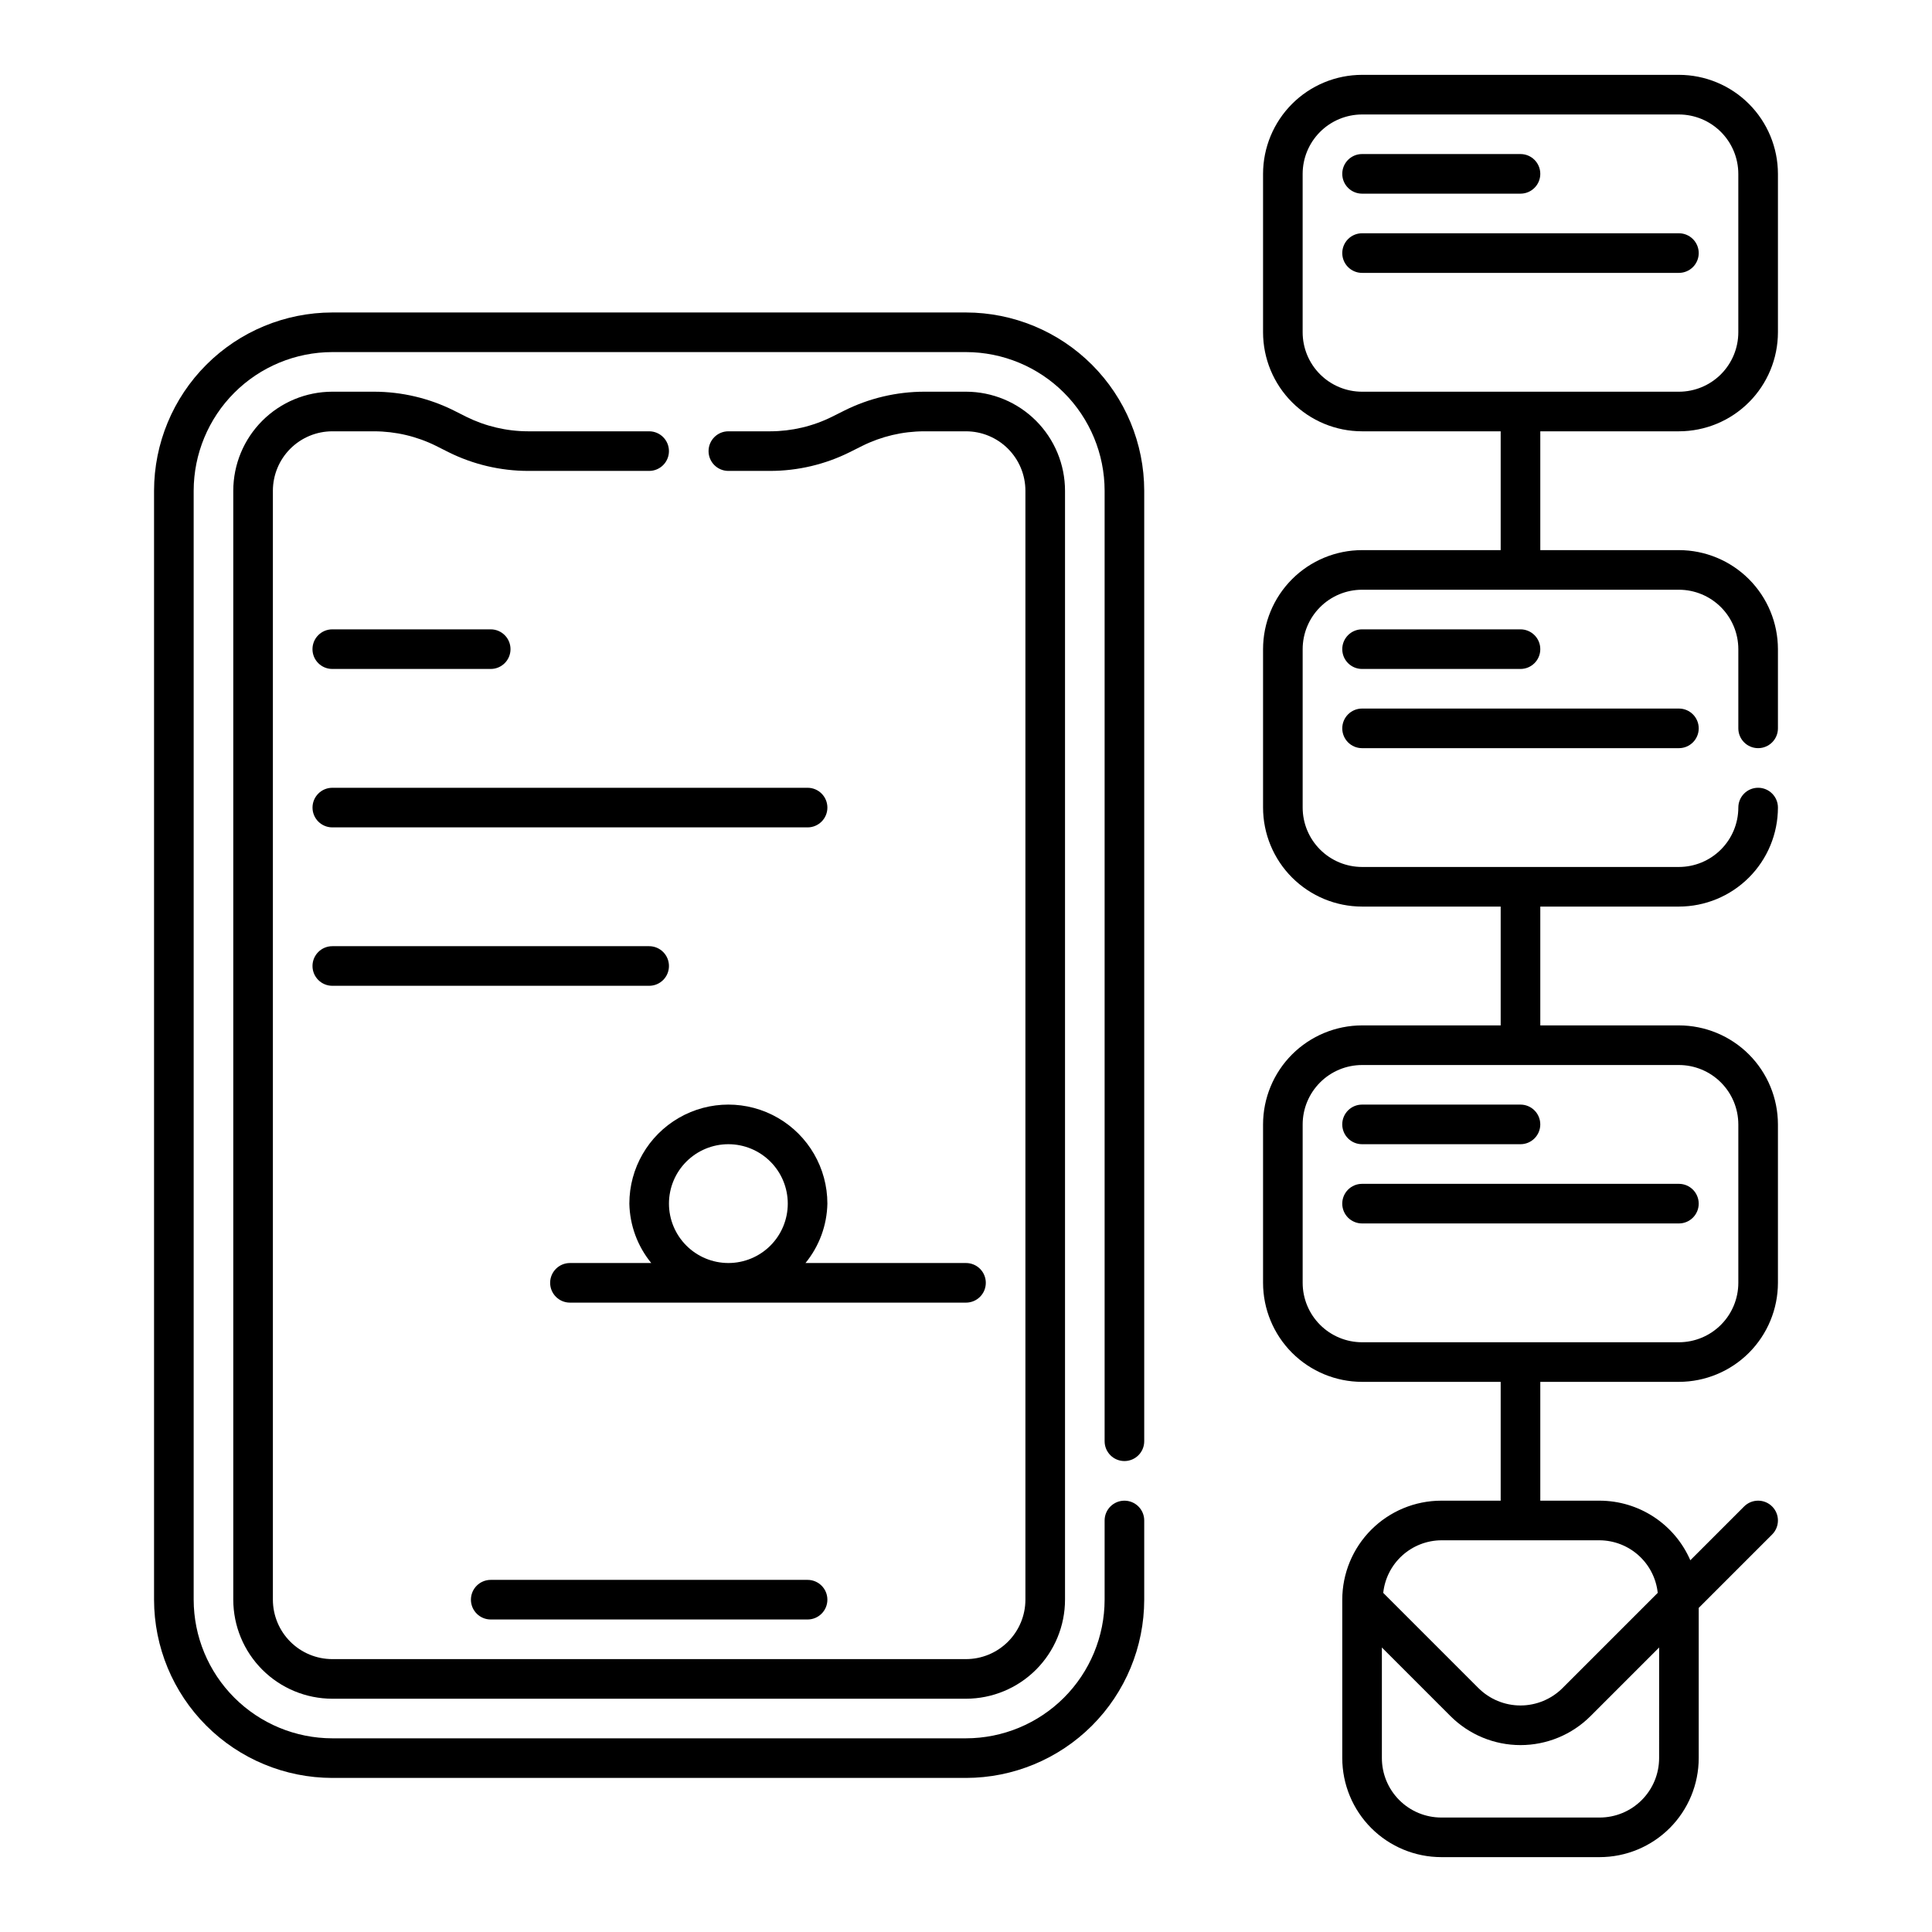
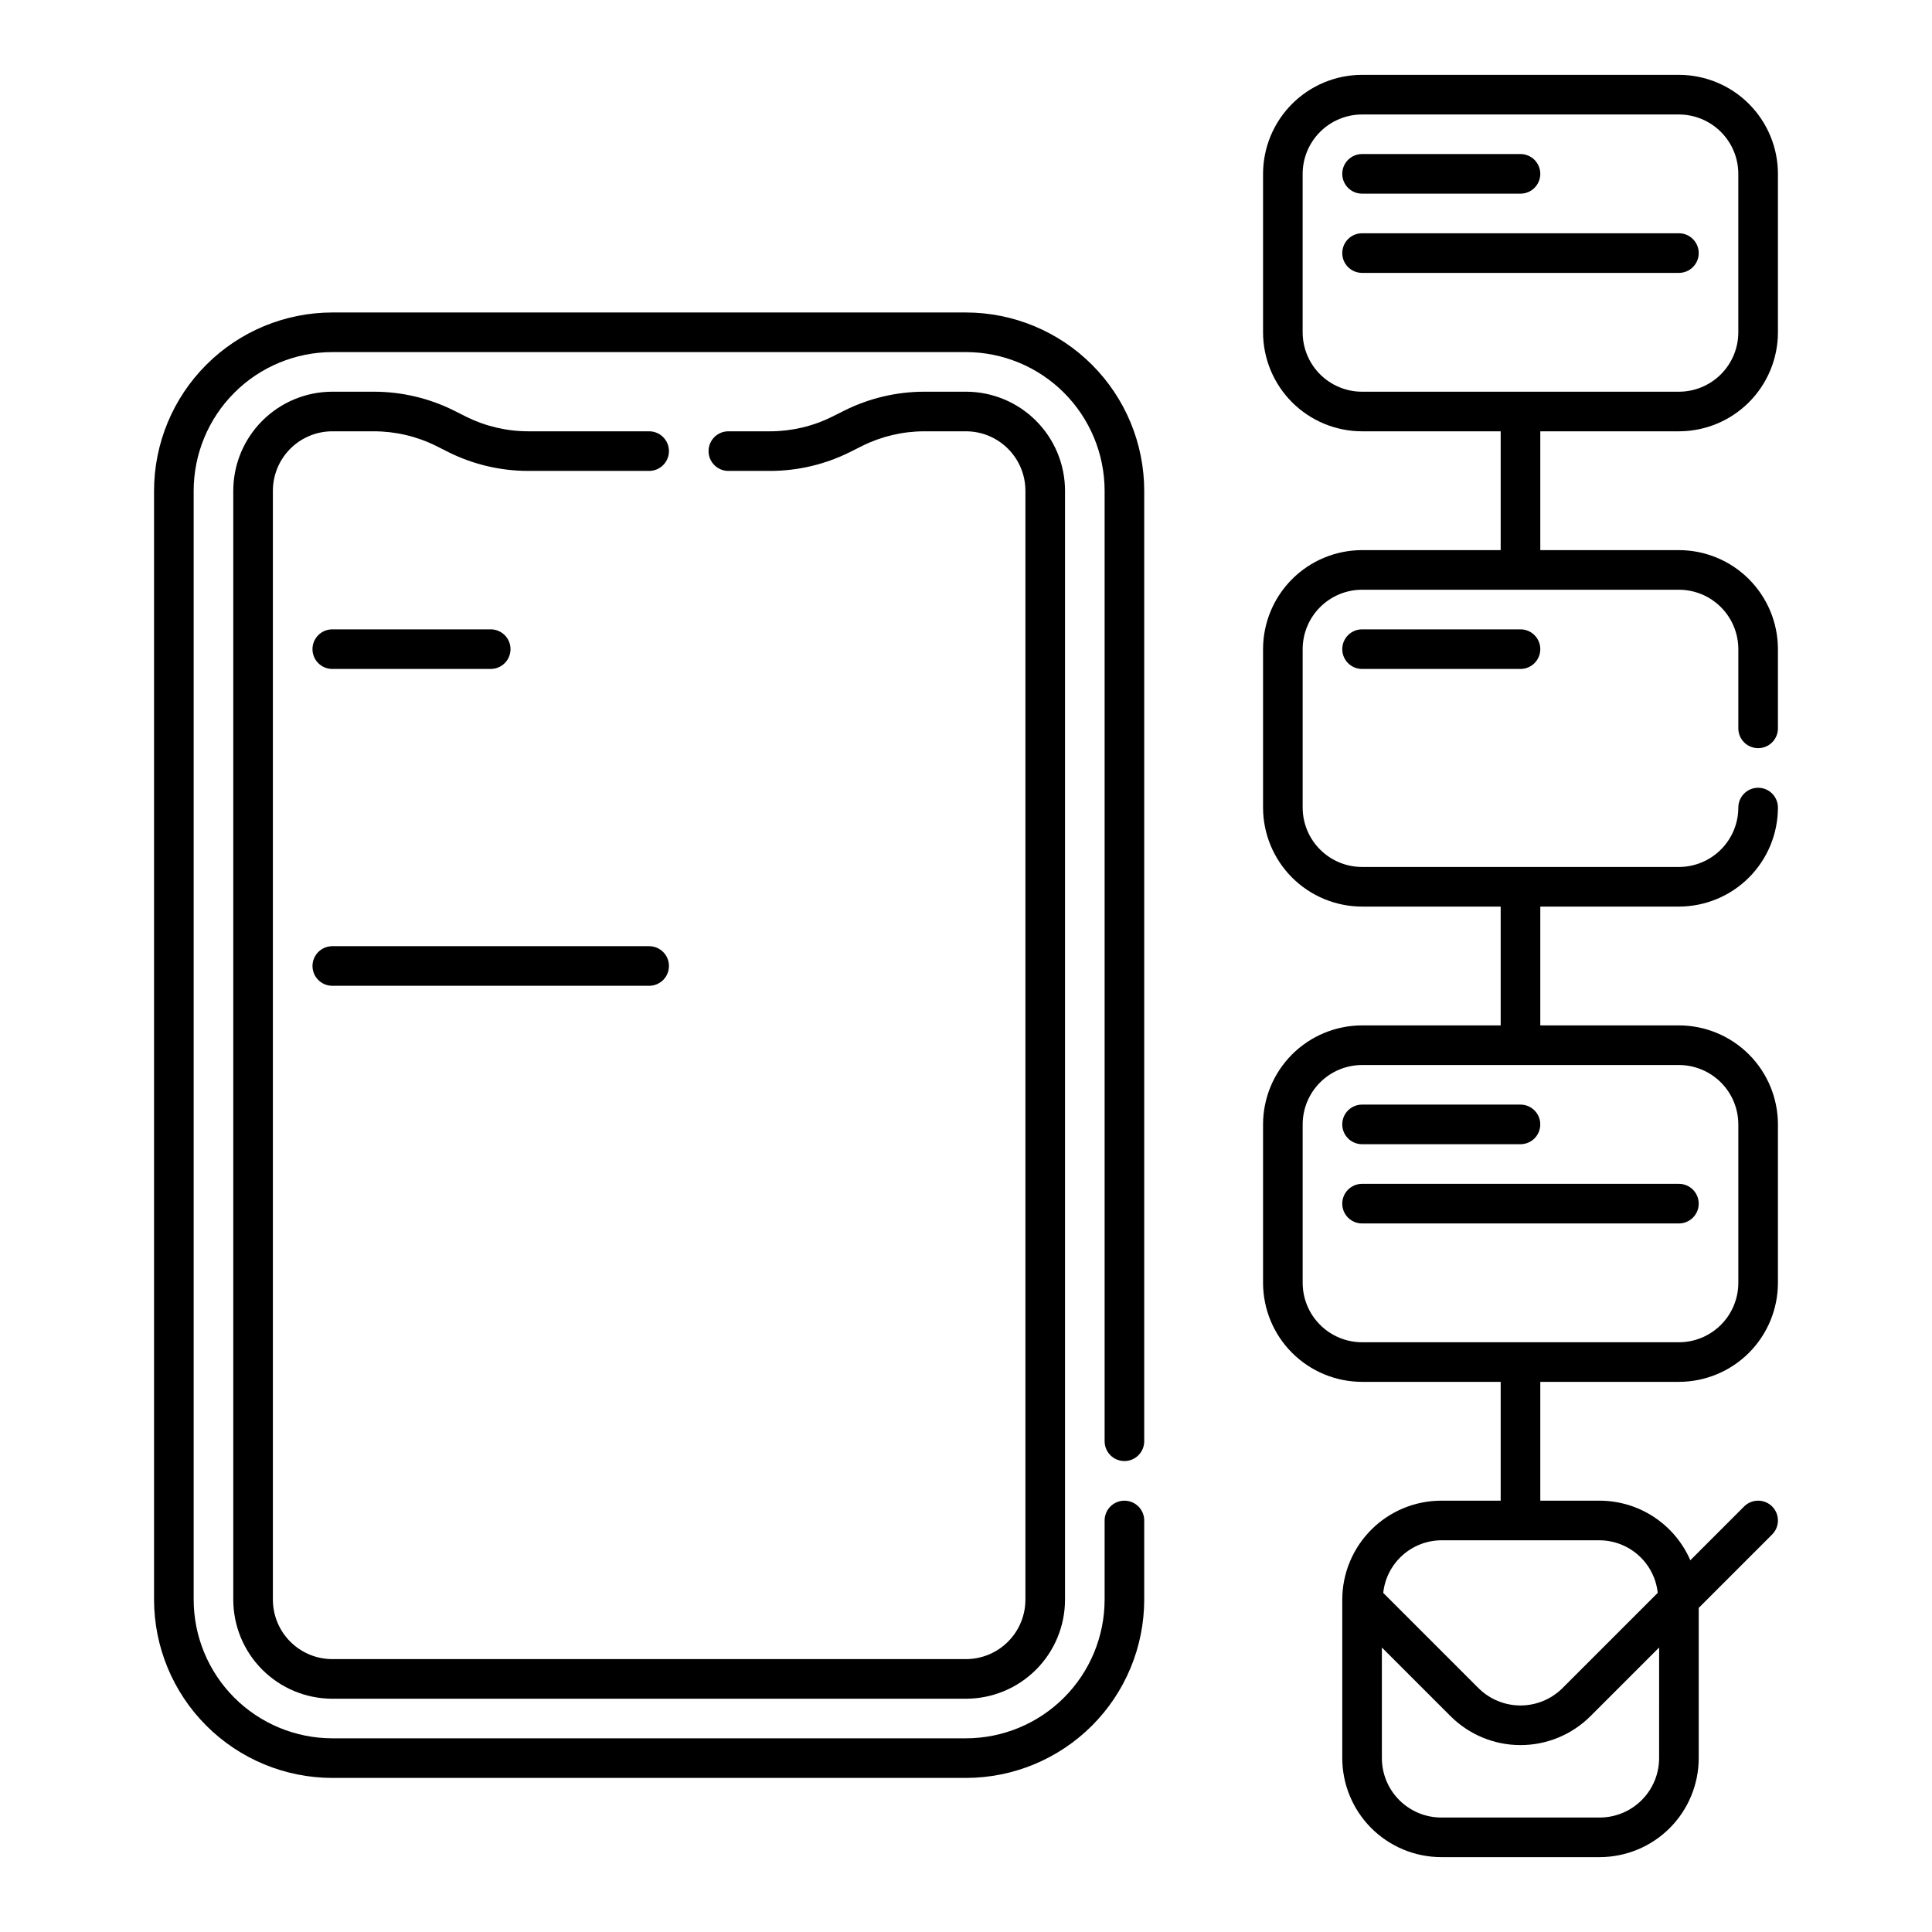
<svg xmlns="http://www.w3.org/2000/svg" fill="#000000" width="800px" height="800px" version="1.1" viewBox="144 144 512 512">
  <g>
-     <path d="m405.25 483.96c0-1.391-0.551-2.727-1.535-3.711-0.984-0.98-2.32-1.535-3.711-1.535h-42.539c3.641-4.449 5.684-9.996 5.801-15.742 0-9.375-5-18.039-13.121-22.727-8.117-4.688-18.121-4.688-26.238 0-8.117 4.688-13.121 13.352-13.121 22.727 0.117 5.746 2.16 11.293 5.805 15.742h-21.547c-2.898 0-5.25 2.352-5.25 5.246 0 2.898 2.352 5.25 5.25 5.25h104.96c1.391 0 2.727-0.555 3.711-1.539 0.984-0.98 1.535-2.316 1.535-3.711zm-83.969-20.992v0.004c0-4.176 1.66-8.184 4.613-11.133 2.953-2.953 6.957-4.613 11.133-4.613 4.176 0 8.18 1.66 11.133 4.613 2.953 2.949 4.609 6.957 4.609 11.133 0 4.172-1.656 8.18-4.609 11.133-2.953 2.949-6.957 4.609-11.133 4.609-4.176-0.004-8.176-1.664-11.129-4.617-2.953-2.949-4.613-6.953-4.617-11.125z" />
    <path d="m400 226.81h-167.94c-12.523 0.016-24.527 4.996-33.383 13.852-8.855 8.855-13.836 20.859-13.852 33.383v293.89c0.016 12.523 4.996 24.531 13.852 33.383 8.855 8.855 20.859 13.836 33.383 13.852h167.94c12.52-0.016 24.527-4.996 33.383-13.852 8.852-8.852 13.832-20.859 13.848-33.383v-20.992c0-2.898-2.348-5.246-5.246-5.246s-5.25 2.348-5.25 5.246v20.992c-0.012 9.742-3.887 19.078-10.773 25.965-6.887 6.887-16.223 10.762-25.961 10.773h-167.94c-9.738-0.012-19.078-3.887-25.965-10.773-6.887-6.887-10.758-16.223-10.773-25.965v-293.89c0.016-9.738 3.887-19.078 10.773-25.965 6.887-6.887 16.227-10.762 25.965-10.773h167.94c9.738 0.012 19.074 3.887 25.961 10.773 6.887 6.887 10.762 16.227 10.773 25.965v251.9c0 2.898 2.352 5.25 5.25 5.25s5.246-2.352 5.246-5.25v-251.9c-0.016-12.523-4.996-24.527-13.848-33.383-8.855-8.855-20.863-13.836-33.383-13.852z" />
    <path d="m316.03 258.3h-32.074c-5.695-0.008-11.316-1.332-16.418-3.863l-3.269-1.648c-6.562-3.269-13.797-4.973-21.129-4.984h-11.078c-6.957 0.008-13.629 2.773-18.547 7.695-4.922 4.918-7.688 11.59-7.695 18.547v293.89c0.008 6.957 2.773 13.629 7.695 18.551 4.918 4.918 11.59 7.684 18.547 7.691h167.94c6.957-0.008 13.625-2.773 18.547-7.691 4.918-4.922 7.688-11.594 7.691-18.551v-293.89c-0.004-6.957-2.773-13.629-7.691-18.547-4.922-4.922-11.59-7.688-18.547-7.695h-11.082c-7.336 0.012-14.57 1.719-21.137 4.992l-3.25 1.629c-5.106 2.543-10.727 3.867-16.43 3.875h-11.078c-2.898 0-5.25 2.352-5.25 5.25 0 2.898 2.352 5.246 5.25 5.246h11.078c7.336-0.008 14.57-1.715 21.137-4.992l3.25-1.629c5.106-2.539 10.727-3.863 16.43-3.875h11.082c4.172 0.004 8.176 1.664 11.125 4.617 2.953 2.953 4.613 6.953 4.617 11.129v293.89c-0.004 4.176-1.664 8.176-4.617 11.129-2.949 2.953-6.953 4.613-11.125 4.617h-167.94c-4.176-0.004-8.176-1.664-11.129-4.617-2.949-2.953-4.609-6.953-4.617-11.129v-293.89c0.008-4.176 1.668-8.176 4.617-11.129 2.953-2.953 6.953-4.613 11.129-4.617h11.078c5.699 0.012 11.32 1.332 16.422 3.867l3.269 1.648c6.562 3.266 13.793 4.973 21.125 4.981h32.074c2.898 0 5.246-2.348 5.246-5.246 0-2.898-2.348-5.25-5.246-5.25z" />
-     <path d="m274.05 573.18h83.969c2.898 0 5.246-2.352 5.246-5.25 0-2.898-2.348-5.246-5.246-5.246h-83.969c-2.898 0-5.25 2.348-5.25 5.246 0 2.898 2.352 5.25 5.25 5.25z" />
-     <path d="m232.06 321.28h41.984c2.898 0 5.246-2.348 5.246-5.246s-2.348-5.25-5.246-5.25h-41.984c-2.898 0-5.25 2.352-5.25 5.25s2.352 5.246 5.25 5.246z" />
-     <path d="m358.02 352.77h-125.95c-2.898 0-5.25 2.352-5.25 5.25s2.352 5.246 5.25 5.246h125.95c2.898 0 5.246-2.348 5.246-5.246s-2.348-5.25-5.246-5.25z" />
+     <path d="m232.06 321.28h41.984c2.898 0 5.246-2.348 5.246-5.246s-2.348-5.25-5.246-5.25h-41.984c-2.898 0-5.25 2.352-5.25 5.25s2.352 5.246 5.25 5.246" />
    <path d="m321.28 400c0-1.395-0.551-2.727-1.535-3.711-0.984-0.984-2.32-1.539-3.711-1.539h-83.969c-2.898 0-5.25 2.352-5.25 5.25s2.352 5.246 5.25 5.246h83.969c1.391 0 2.727-0.551 3.711-1.535 0.984-0.984 1.535-2.32 1.535-3.711z" />
    <path d="m588.93 258.3c6.957-0.004 13.629-2.769 18.551-7.691 4.918-4.918 7.684-11.59 7.691-18.547v-41.984c-0.008-6.957-2.773-13.629-7.691-18.547-4.922-4.922-11.594-7.688-18.551-7.695h-83.969c-6.957 0.008-13.625 2.773-18.547 7.695-4.918 4.918-7.684 11.59-7.691 18.547v41.984c0.008 6.957 2.773 13.629 7.691 18.547 4.922 4.922 11.59 7.688 18.547 7.691h36.734v31.488h-36.734c-6.957 0.008-13.625 2.773-18.547 7.695-4.918 4.918-7.684 11.59-7.691 18.547v41.984c0.008 6.957 2.773 13.625 7.691 18.547 4.922 4.918 11.59 7.688 18.547 7.691h36.734v31.488h-36.734c-6.957 0.008-13.625 2.773-18.547 7.691-4.918 4.922-7.684 11.59-7.691 18.551v41.984-0.004c0.008 6.961 2.773 13.629 7.691 18.551 4.922 4.918 11.59 7.684 18.547 7.691h36.734v31.488h-15.742c-6.957 0.004-13.625 2.773-18.547 7.691-4.918 4.922-7.684 11.59-7.691 18.547v41.984c0.008 6.957 2.773 13.629 7.691 18.551 4.922 4.918 11.59 7.684 18.547 7.691h41.984c6.957-0.008 13.629-2.773 18.551-7.691 4.918-4.922 7.684-11.594 7.691-18.551v-39.809l19.457-19.453h-0.004c2.051-2.051 2.051-5.375 0-7.426-2.047-2.047-5.371-2.047-7.422 0l-14.258 14.258c-2.031-4.684-5.387-8.672-9.652-11.477-4.266-2.805-9.258-4.305-14.363-4.316h-15.742v-31.488h36.734c6.957-0.008 13.629-2.773 18.551-7.691 4.918-4.922 7.684-11.59 7.691-18.551v-41.98c-0.008-6.961-2.773-13.629-7.691-18.551-4.922-4.918-11.594-7.684-18.551-7.691h-36.734v-31.488h36.734c6.957-0.004 13.629-2.773 18.551-7.691 4.918-4.922 7.684-11.59 7.691-18.547 0-2.898-2.352-5.25-5.25-5.25-2.898 0-5.246 2.352-5.246 5.25-0.004 4.172-1.664 8.176-4.617 11.125-2.953 2.953-6.953 4.613-11.129 4.617h-83.969c-4.172-0.004-8.176-1.664-11.125-4.617-2.953-2.949-4.613-6.953-4.617-11.125v-41.984c0.004-4.176 1.664-8.176 4.617-11.129 2.949-2.953 6.953-4.613 11.125-4.617h83.969c4.176 0.004 8.176 1.664 11.129 4.617 2.953 2.953 4.613 6.953 4.617 11.129v20.992c0 2.898 2.348 5.246 5.246 5.246 2.898 0 5.25-2.348 5.25-5.246v-20.992c-0.008-6.957-2.773-13.629-7.691-18.547-4.922-4.922-11.594-7.688-18.551-7.695h-36.734v-31.488zm-5.246 351.62c-0.004 4.176-1.664 8.176-4.617 11.129s-6.953 4.613-11.129 4.617h-41.984c-4.172-0.004-8.176-1.664-11.125-4.617-2.953-2.953-4.613-6.953-4.617-11.129v-29.312l18.184 18.184v-0.004c4.922 4.918 11.594 7.68 18.551 7.68 6.957 0 13.633-2.762 18.555-7.68l18.184-18.184zm-0.367-43.793-25.242 25.242c-2.957 2.941-6.961 4.598-11.133 4.598s-8.176-1.656-11.133-4.598l-25.238-25.238c0.406-3.809 2.199-7.332 5.035-9.902 2.836-2.57 6.519-4.008 10.348-4.035h41.984c3.828 0.031 7.512 1.469 10.348 4.039 2.836 2.57 4.625 6.09 5.031 9.898zm21.359-124.14v41.984-0.004c-0.004 4.176-1.664 8.18-4.617 11.129-2.953 2.953-6.953 4.613-11.129 4.617h-83.969c-4.172-0.004-8.176-1.664-11.125-4.617-2.953-2.949-4.613-6.953-4.617-11.129v-41.98c0.004-4.176 1.664-8.18 4.617-11.129 2.949-2.953 6.953-4.613 11.125-4.617h83.969c4.176 0.004 8.176 1.664 11.129 4.617 2.953 2.949 4.613 6.953 4.617 11.129zm-115.46-209.92v-41.984c0.004-4.176 1.664-8.176 4.617-11.129 2.949-2.949 6.953-4.609 11.125-4.617h83.969c4.176 0.008 8.176 1.668 11.129 4.617 2.953 2.953 4.613 6.953 4.617 11.129v41.984c-0.004 4.172-1.664 8.176-4.617 11.129-2.953 2.949-6.953 4.609-11.129 4.613h-83.969c-4.172-0.004-8.176-1.664-11.125-4.613-2.953-2.953-4.613-6.957-4.617-11.129z" />
    <path d="m504.96 195.32h41.984c2.898 0 5.25-2.348 5.25-5.246s-2.352-5.25-5.25-5.25h-41.984c-2.898 0-5.246 2.352-5.246 5.25s2.348 5.246 5.246 5.246z" />
    <path d="m594.18 211.07c0-1.391-0.555-2.727-1.539-3.711s-2.316-1.539-3.711-1.539h-83.969c-2.898 0-5.246 2.352-5.246 5.25 0 2.898 2.348 5.246 5.246 5.246h83.969c1.395 0 2.727-0.551 3.711-1.535s1.539-2.32 1.539-3.711z" />
    <path d="m504.96 321.28h41.984c2.898 0 5.25-2.348 5.25-5.246s-2.352-5.25-5.25-5.25h-41.984c-2.898 0-5.246 2.352-5.246 5.25s2.348 5.246 5.246 5.246z" />
-     <path d="m504.96 342.27h83.969c2.898 0 5.25-2.348 5.25-5.246 0-2.898-2.352-5.25-5.25-5.25h-83.969c-2.898 0-5.246 2.352-5.246 5.25 0 2.898 2.348 5.246 5.246 5.246z" />
    <path d="m499.71 441.98c0 1.391 0.555 2.727 1.535 3.711 0.984 0.984 2.32 1.535 3.711 1.535h41.984c2.898 0 5.25-2.348 5.25-5.246s-2.352-5.25-5.25-5.25h-41.984c-2.898 0-5.246 2.352-5.246 5.25z" />
    <path d="m499.71 462.98c0 1.391 0.555 2.727 1.535 3.711 0.984 0.98 2.32 1.535 3.711 1.535h83.969c2.898 0 5.25-2.348 5.25-5.246 0-2.898-2.352-5.25-5.25-5.25h-83.969c-2.898 0-5.246 2.352-5.246 5.25z" />
  </g>
</svg>